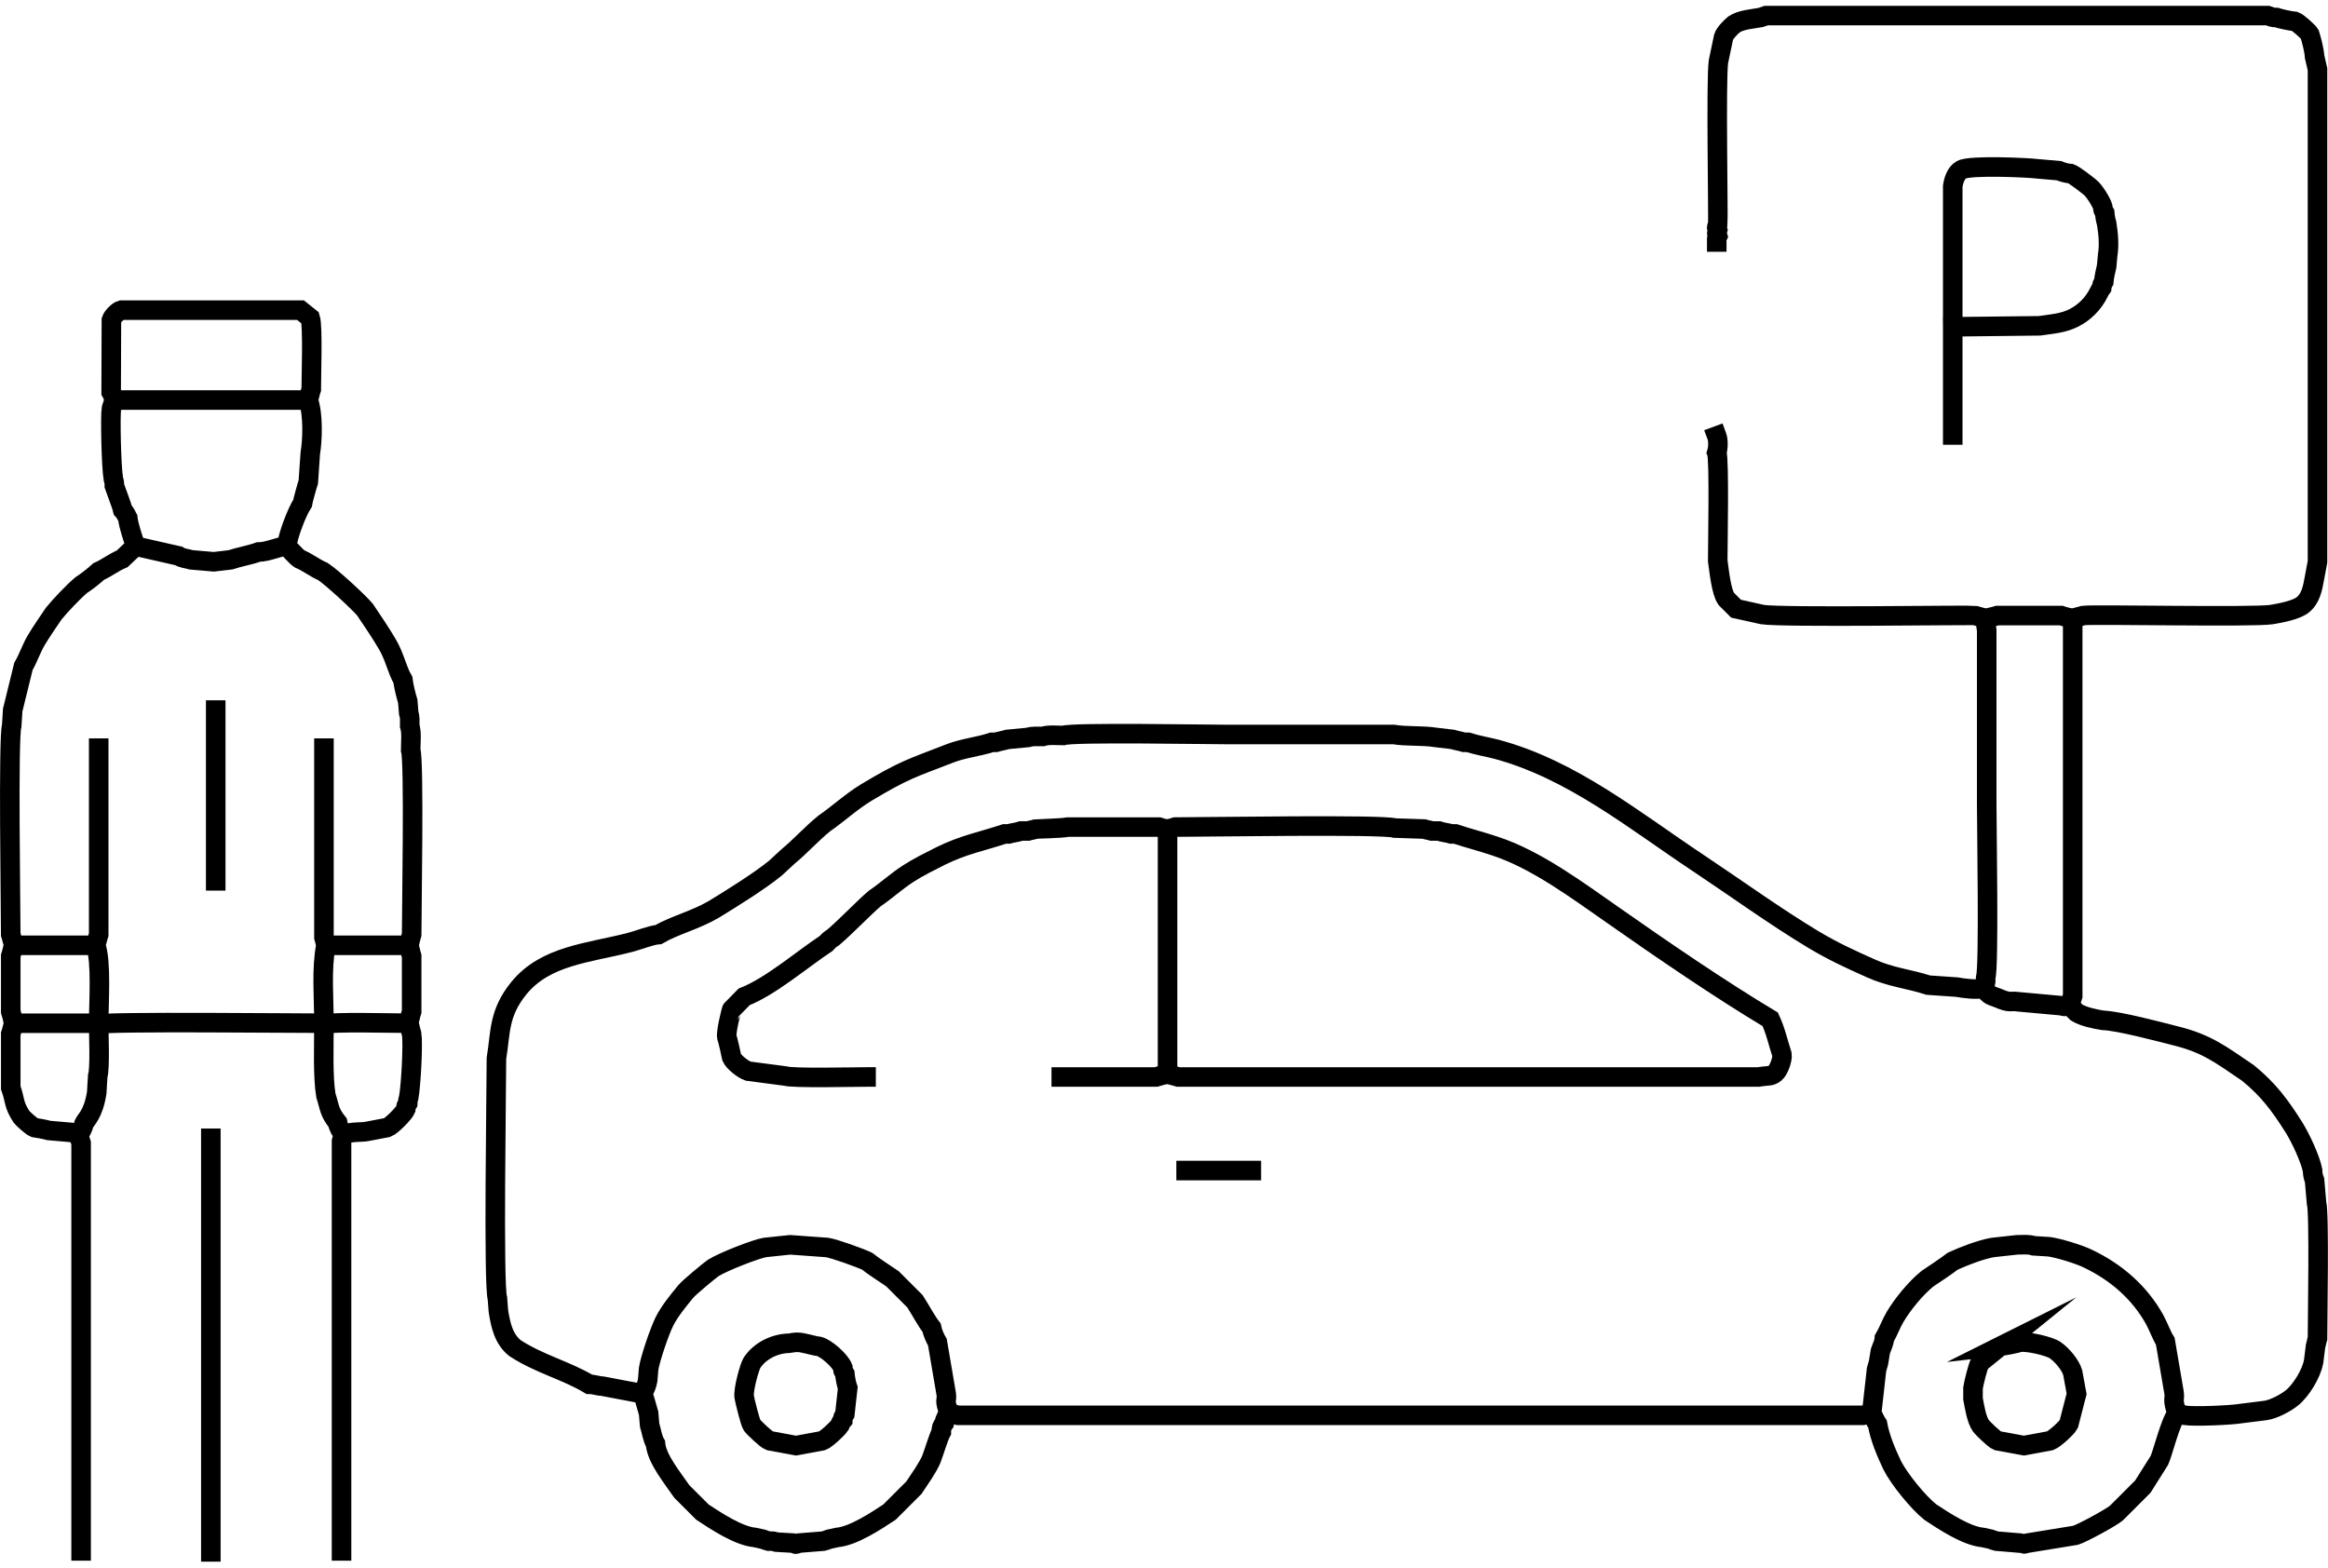
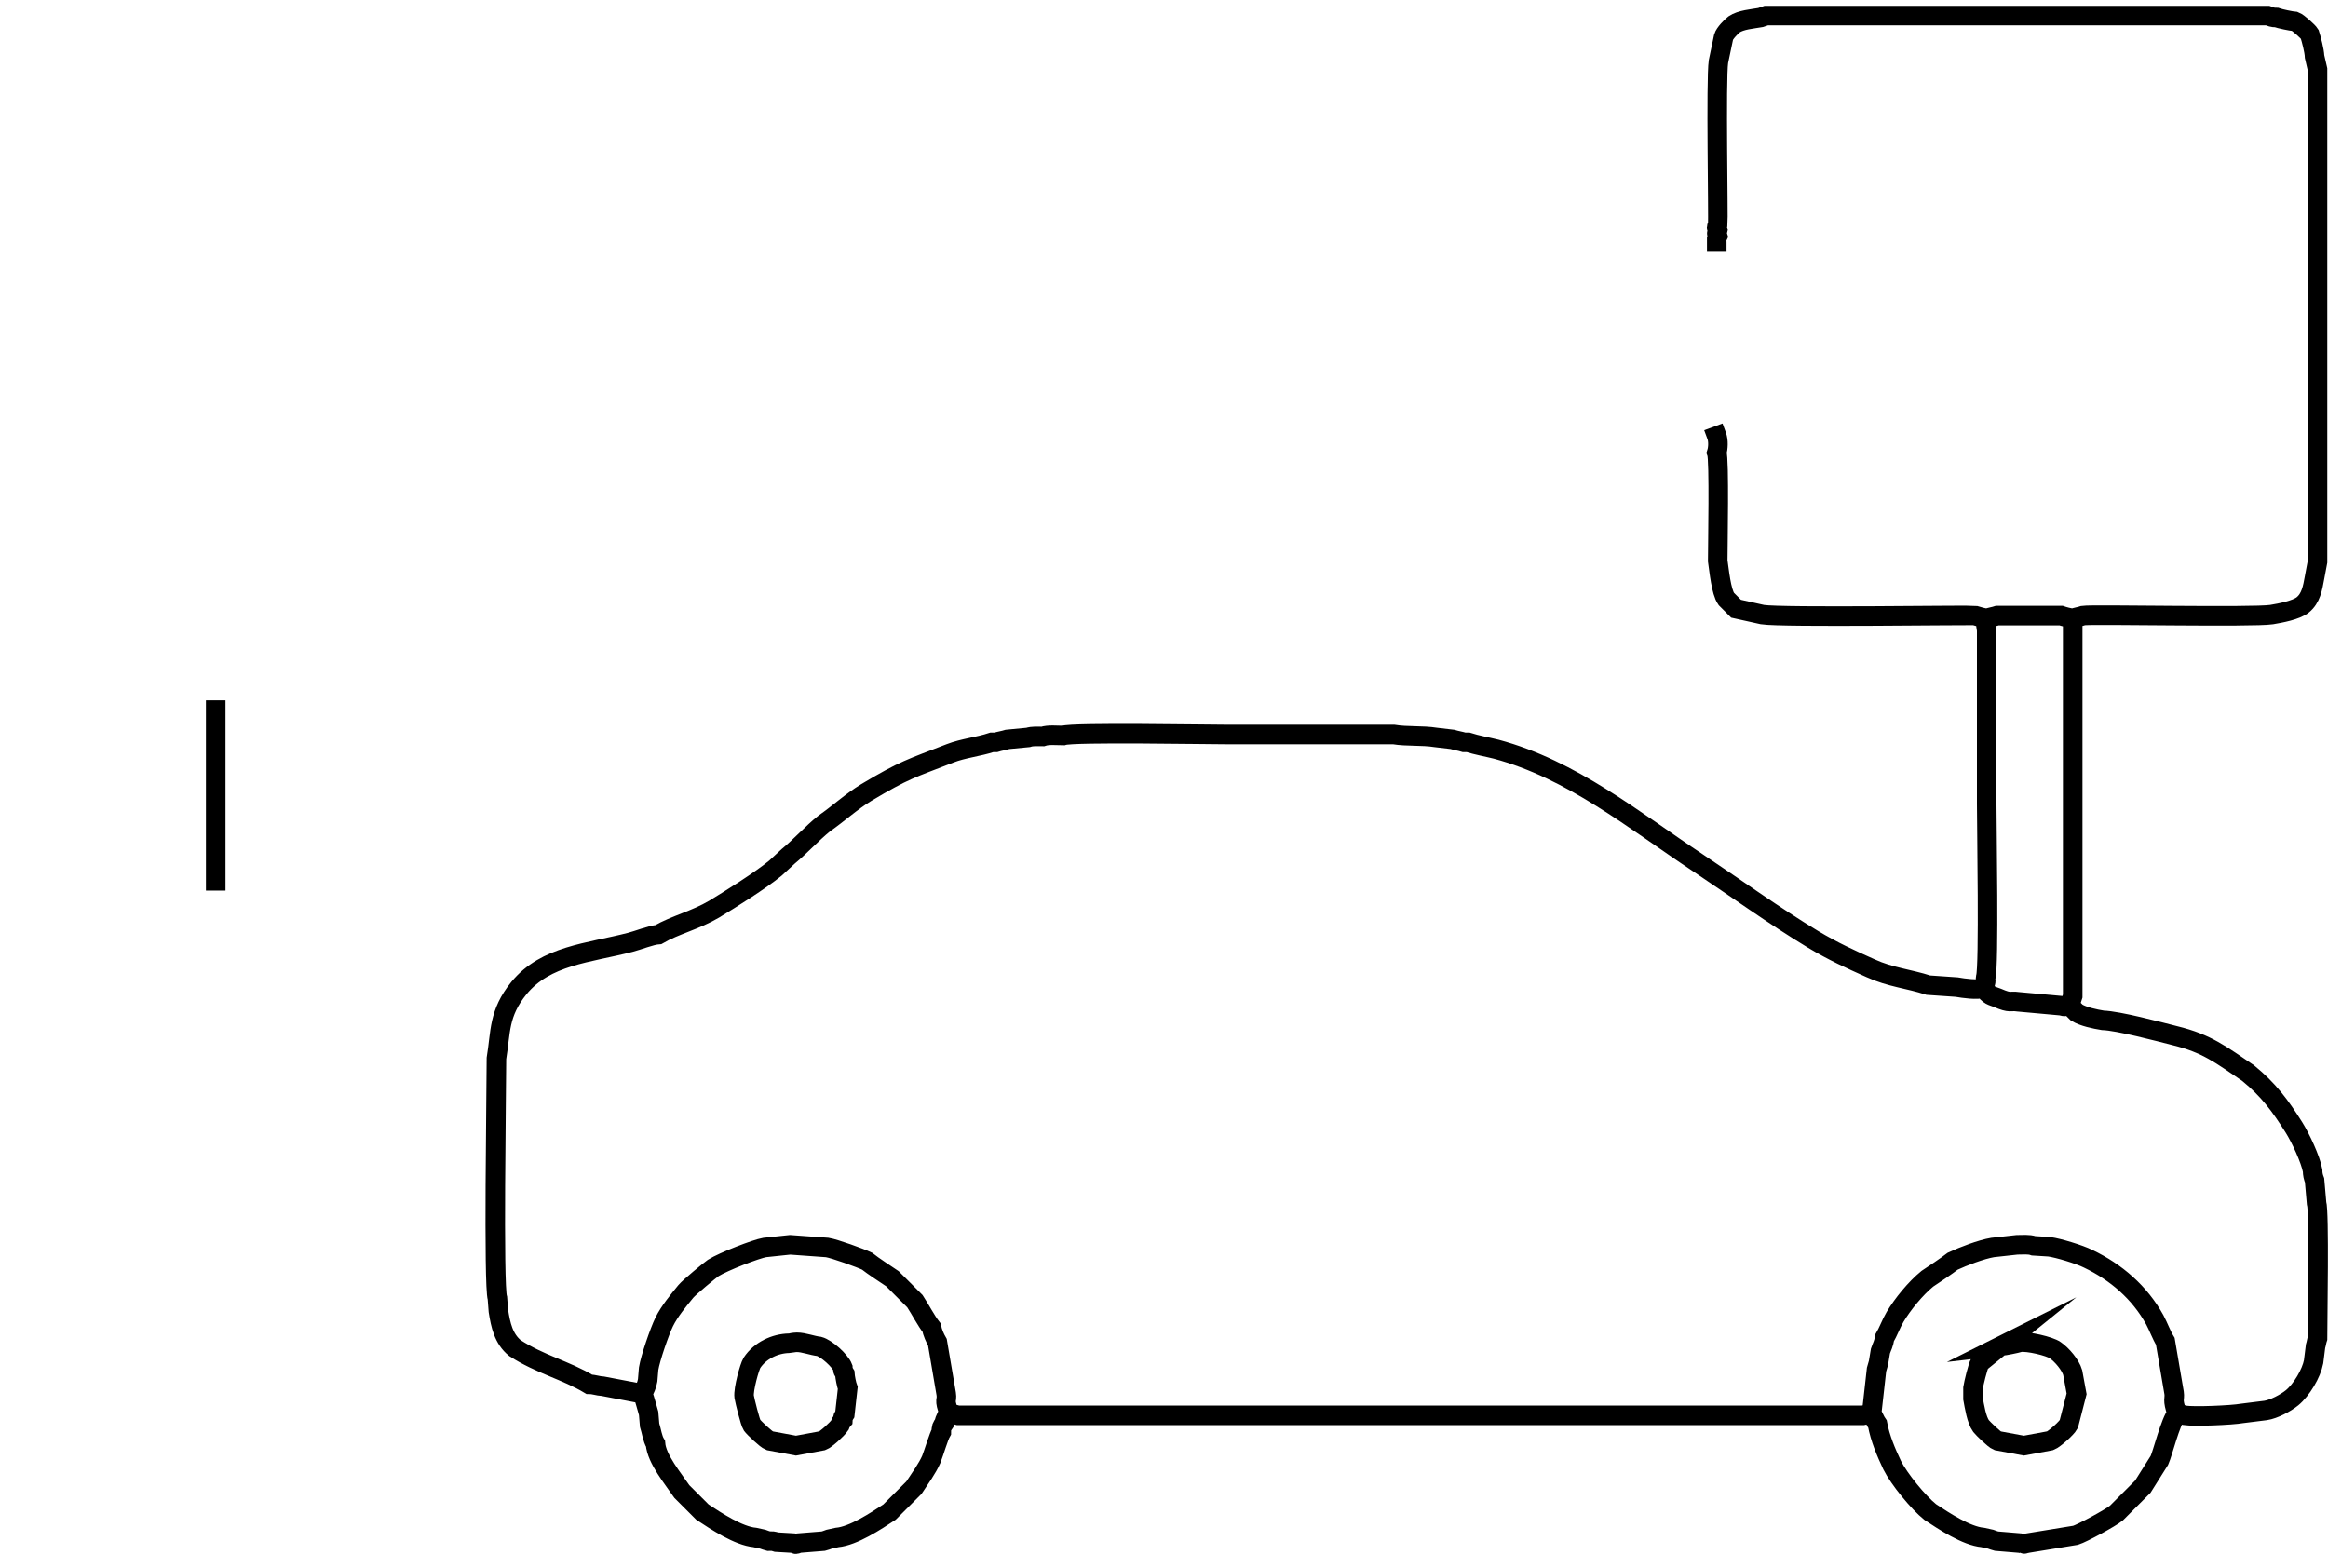
<svg xmlns="http://www.w3.org/2000/svg" xml:space="preserve" width="98px" height="66px" version="1.1" style="shape-rendering:geometricPrecision; text-rendering:geometricPrecision; image-rendering:optimizeQuality; fill-rule:evenodd; clip-rule:evenodd" viewBox="0 0 95.29 63.7">
  <defs>
    <style type="text/css">
   
    .str0 {stroke:black;stroke-width:0.8;stroke-linecap:square;stroke-miterlimit:22.926}
    .fil0 {fill:none}
   
  </style>
  </defs>
  <g id="Layer_x0020_1">
    <g id="_1608893248544">
      <g>
        <path class="fil0 str0" d="M32.3 54.75c-0.58,0.01 -1.19,0.3 -1.52,0.8 -0.1,0.16 -0.36,1.09 -0.32,1.39 0.03,0.18 0.25,1.06 0.32,1.16 0.07,0.1 0.58,0.59 0.72,0.64l1.08 0.2 1.08 -0.2c0.14,-0.05 0.6,-0.46 0.72,-0.64 0.05,-0.14 0.02,-0.08 0.12,-0.2 0.01,-0.17 -0.01,-0.08 0.08,-0.24l0.12 -1.08c-0.05,-0.13 -0.11,-0.44 -0.12,-0.59 -0.09,-0.16 -0.07,-0.07 -0.08,-0.24 -0.11,-0.29 -0.67,-0.79 -0.97,-0.87 -0.28,-0.03 -0.63,-0.17 -0.91,-0.17 -0.12,0 -0.29,0.04 -0.32,0.04z" />
      </g>
      <g>
        <path class="fil0 str0" d="M81.88 54.87l-0.84 0.68c-0.09,0.17 -0.25,0.84 -0.28,1.03l0 0.44c0.06,0.32 0.14,0.86 0.33,1.12 0.08,0.1 0.54,0.55 0.67,0.6l1.08 0.2 1.08 -0.2c0.16,-0.06 0.67,-0.51 0.76,-0.68l0.32 -1.24 -0.16 -0.87c-0.09,-0.31 -0.43,-0.72 -0.72,-0.92 -0.23,-0.16 -1.12,-0.37 -1.44,-0.32 -0.16,0.05 -0.62,0.14 -0.8,0.16z" />
      </g>
      <g>
-         <path class="fil0 str0" d="M11.74 22.12c0.03,-0.4 0.41,-1.4 0.64,-1.75 0.01,-0.08 0.2,-0.77 0.24,-0.88l0.08 -1.16c0.09,-0.55 0.13,-1.59 -0.08,-2.19m1.36 47.11l0 -16.77c0.03,-0.1 0.04,-0.18 0.08,-0.28m-10.74 17.05l0 -16.69c-0.04,-0.12 -0.07,-0.22 -0.08,-0.36m13.49 -4.55c0.06,0.16 0.07,0.29 0.12,0.44 0.06,0.36 -0.02,2.04 -0.12,2.6 -0.04,0.14 -0.03,0.08 -0.04,0.24 -0.09,0.15 -0.06,0.06 -0.08,0.24 -0.06,0.15 -0.57,0.68 -0.76,0.75l-0.84 0.16c-0.2,0.04 -0.58,0 -0.95,0.12 -0.12,-0.15 -0.21,-0.3 -0.24,-0.48 -0.36,-0.45 -0.32,-0.63 -0.48,-1.11 -0.13,-0.78 -0.08,-2.07 -0.08,-2.92 0.29,-0.11 2.93,-0.04 3.47,-0.04 0.03,-0.12 0.08,-0.36 0.12,-0.48l0 -2.27c-0.05,-0.15 -0.06,-0.29 -0.12,-0.44m-16.17 3.19c-0.05,0.16 -0.07,0.29 -0.12,0.44l0 2.2c0.19,0.52 0.1,0.67 0.44,1.19 0.08,0.1 0.42,0.4 0.52,0.44 0.15,0.02 0.46,0.08 0.6,0.12l0.92 0.08c0.11,0.04 0.2,0.06 0.32,0.08 0.09,-0.14 0.16,-0.27 0.2,-0.44 0.09,-0.19 0.38,-0.38 0.52,-1.27l0.04 -0.68c0.1,-0.32 0.04,-1.68 0.04,-2.12 0.29,-0.12 8.17,-0.04 9.22,-0.04 0,-1.04 -0.11,-2.21 0.08,-3.19m-9.42 0c0.24,0.7 0.12,2.34 0.12,3.19l-3.48 0c-0.02,-0.12 -0.08,-0.36 -0.12,-0.48l0 -2.27c0.05,-0.15 0.07,-0.29 0.12,-0.44m4.99 -16.34l1.76 0.4c0.18,0.11 0.32,0.1 0.52,0.16l0.92 0.08 0.68 -0.08c0.36,-0.12 0.79,-0.19 1.15,-0.32 0.4,0 0.82,-0.23 1.16,-0.24 0.14,0.14 0.37,0.42 0.52,0.52 0.35,0.15 0.63,0.38 0.96,0.52 0.38,0.25 1.48,1.27 1.72,1.56 0.36,0.54 0.6,0.88 0.93,1.44 0.29,0.5 0.38,1.02 0.62,1.43 0.02,0.21 0.14,0.69 0.2,0.88l0.04 0.48c0.06,0.19 0.04,0.32 0.04,0.52 0.09,0.29 0.04,0.68 0.04,1 0.15,0.45 0.04,6.53 0.04,7.55 -0.05,0.15 -0.06,0.28 -0.12,0.44l-3.39 0c-0.02,-0.12 -0.05,-0.21 -0.08,-0.32l0 -7.75m-8.58 -14.25c-0.04,-0.09 -0.04,-0.02 -0.04,-0.16l-0.09 -0.16 0.01 -2.96c0.04,-0.13 0.26,-0.36 0.4,-0.4l7.34 0 0.4 0.32c0.11,0.34 0.04,2.39 0.04,2.92 -0.05,0.14 -0.07,0.28 -0.12,0.44l-7.94 0c-0.05,0.11 -0.08,0.24 -0.12,0.35 -0.05,0.26 -0.01,2.36 0.08,2.88 0.04,0.15 0.04,0.11 0.04,0.28 0.07,0.21 0.32,0.85 0.35,1 0.11,0.12 0.13,0.19 0.2,0.32 0.03,0.3 0.22,0.86 0.32,1.15l-0.55 0.52c-0.36,0.15 -0.64,0.38 -0.96,0.52 -0.17,0.16 -0.53,0.44 -0.72,0.56 -0.3,0.25 -0.86,0.84 -1.12,1.16 -0.26,0.39 -0.47,0.68 -0.71,1.08 -0.21,0.35 -0.33,0.74 -0.53,1.08l-0.44 1.79 -0.04 0.64c-0.15,0.49 -0.04,7.42 -0.04,8.55 0.05,0.15 0.07,0.28 0.12,0.44l3.36 0c0.05,-0.16 0.07,-0.29 0.12,-0.44l0 -7.63" />
-       </g>
+         </g>
      <g>
-         <path class="fil0 str0" d="M79.93 13.14l3.55 -0.04c0.46,-0.07 0.93,-0.09 1.4,-0.32 0.45,-0.23 0.8,-0.58 1.03,-1.04 0.05,-0.11 0.05,-0.1 0.12,-0.2 0.02,-0.17 -0.01,-0.08 0.08,-0.24 0.01,-0.15 0.08,-0.49 0.12,-0.64l0.04 -0.44c0.07,-0.43 0.03,-0.88 -0.04,-1.31 -0.04,-0.13 -0.07,-0.3 -0.08,-0.44 -0.09,-0.16 -0.06,-0.07 -0.08,-0.24 -0.05,-0.18 -0.34,-0.66 -0.52,-0.8 -0.16,-0.13 -0.63,-0.5 -0.79,-0.56 -0.18,-0.01 -0.33,-0.06 -0.48,-0.12l-0.92 -0.08c-0.26,-0.04 -2.71,-0.16 -3.07,0.04 -0.23,0.12 -0.33,0.45 -0.36,0.68l0 5.75 0 4.43" />
-       </g>
+         </g>
      <g>
        <line class="fil0 str0" x1="8.83" y1="35.82" x2="8.83" y2="28.83" />
      </g>
      <g>
-         <path class="fil0 str0" d="M47.79 43.73l0 -10.03m-4.35 10.15l3.87 0c0.12,-0.04 0.36,-0.1 0.48,-0.12 0.16,0.05 0.29,0.07 0.44,0.12l23.75 0c0.4,-0.07 0.5,-0.01 0.68,-0.16 0.15,-0.12 0.31,-0.57 0.28,-0.76 -0.16,-0.49 -0.26,-0.97 -0.48,-1.44 -2.1,-1.26 -4.39,-2.83 -6.43,-4.26 -1.45,-1.01 -3.15,-2.28 -4.83,-2.83 -0.56,-0.19 -1.09,-0.32 -1.63,-0.5l-0.16 0c-0.17,-0.05 -0.35,-0.06 -0.52,-0.12l-0.28 0c-0.13,-0.04 -0.2,-0.04 -0.32,-0.08l-1.2 -0.04c-0.5,-0.16 -7.8,-0.04 -8.98,-0.04 -0.11,0.04 -0.21,0.06 -0.32,0.08 -0.13,-0.01 -0.24,-0.04 -0.36,-0.08l-3.71 0c-0.35,0.06 -1.25,0.07 -1.32,0.08 -0.12,0.04 -0.19,0.04 -0.32,0.08l-0.28 0c-0.17,0.06 -0.35,0.07 -0.52,0.12l-0.16 0c-0.97,0.32 -1.68,0.44 -2.63,0.91 -0.47,0.24 -0.87,0.43 -1.32,0.72 -0.48,0.31 -0.9,0.7 -1.36,1.01 -0.45,0.38 -1.22,1.19 -1.71,1.6 -0.13,0.08 -0.17,0.12 -0.28,0.24 -1.01,0.67 -2.27,1.76 -3.36,2.19l-0.51 0.52c-0.01,0.01 -0.24,0.91 -0.2,1.12 0.06,0.18 0.16,0.65 0.2,0.84 0.09,0.2 0.47,0.49 0.67,0.56l1.52 0.2c0.33,0.1 2.76,0.04 3.31,0.04" />
-       </g>
+         </g>
      <g>
-         <line class="fil0 str0" x1="8.63" y1="63.29" x2="8.63" y2="46.36" />
-       </g>
+         </g>
      <g>
-         <line class="fil0 str0" x1="51.22" y1="47.68" x2="48.55" y2="47.68" />
-       </g>
+         </g>
      <g>
        <path class="fil0 str0" d="M89.11 57.62c-0.28,0.36 -0.58,1.61 -0.72,1.92l-0.68 1.08 -1.08 1.08c-0.24,0.2 -1.41,0.83 -1.67,0.91l-1.96 0.32c-0.32,0.06 0,0.06 -0.32,0l-0.96 -0.08c-0.08,-0.02 -0.16,-0.05 -0.24,-0.08l-0.32 -0.07c-0.67,-0.06 -1.59,-0.67 -2.15,-1.04 -0.5,-0.4 -1.28,-1.36 -1.56,-1.92 -0.25,-0.53 -0.49,-1.09 -0.6,-1.68 -0.1,-0.14 -0.14,-0.28 -0.24,-0.44m-37.76 0c-0.06,0.1 -0.03,0.07 -0.12,0.16 -0.05,0.11 -0.06,0.12 -0.08,0.24 -0.11,0.16 -0.12,0.17 -0.12,0.36 -0.11,0.19 -0.3,0.84 -0.41,1.12 -0.16,0.37 -0.48,0.81 -0.71,1.16l-1 1c-0.56,0.37 -1.48,0.98 -2.15,1.04l-0.32 0.07c-0.08,0.03 -0.16,0.06 -0.24,0.08l-1 0.08c-0.17,0.06 -0.07,0.06 -0.24,0l-0.68 -0.04c-0.16,-0.05 -0.14,-0.04 -0.32,-0.04 -0.08,-0.02 -0.16,-0.05 -0.24,-0.08l-0.32 -0.07c-0.67,-0.06 -1.59,-0.67 -2.15,-1.04l-0.84 -0.84c-0.36,-0.53 -1.03,-1.33 -1.08,-1.96 -0.13,-0.22 -0.16,-0.51 -0.24,-0.76l-0.04 -0.48c-0.08,-0.26 -0.14,-0.53 -0.24,-0.8m58.41 -15.89c0.04,-0.13 0.07,-0.26 0.12,-0.4l0 -15.45m-3.64 15.13c0.22,0.33 0.34,0.31 0.56,0.4 0.55,0.24 0.51,0.11 0.84,0.16l1.76 0.16c0.2,0.06 0.14,0.01 0.36,0l0.28 0.28c0.27,0.17 0.76,0.27 1.07,0.32 0.64,0.02 2.29,0.46 2.96,0.63 1.31,0.32 1.88,0.78 2.99,1.53 0.84,0.69 1.3,1.31 1.88,2.23 0.27,0.43 0.67,1.29 0.76,1.76 0,0.15 0.03,0.27 0.08,0.4l0.08 0.92c0.12,0.38 0.04,4.76 0.04,5.55 -0.04,0.12 -0.04,0.19 -0.08,0.32l-0.08 0.64c-0.09,0.47 -0.49,1.15 -0.88,1.47 -0.27,0.22 -0.75,0.47 -1.08,0.52l-0.96 0.12c-0.45,0.08 -1.98,0.14 -2.35,0.08 -0.11,-0.03 -0.21,-0.06 -0.32,-0.08 -0.21,-0.61 -0.08,-0.56 -0.12,-0.84l-0.36 -2.11c-0.16,-0.26 -0.27,-0.58 -0.43,-0.88 -0.62,-1.12 -1.58,-1.95 -2.73,-2.5 -0.36,-0.18 -1.22,-0.44 -1.59,-0.49l-0.64 -0.04c-0.2,-0.07 -0.45,-0.04 -0.68,-0.04l-1 0.11c-0.47,0.08 -1.2,0.36 -1.63,0.56 -0.26,0.2 -0.75,0.53 -1.04,0.72 -0.48,0.39 -1.01,1.04 -1.32,1.56 -0.17,0.29 -0.28,0.61 -0.44,0.88 -0.01,0.19 -0.1,0.34 -0.16,0.52l-0.08 0.48c-0.03,0.1 -0.05,0.18 -0.08,0.28l-0.2 1.79c-0.12,0.03 -0.24,0.05 -0.36,0.08l-37.04 0c-0.12,-0.03 -0.23,-0.07 -0.36,-0.08 -0.23,-0.64 -0.07,-0.47 -0.12,-0.8l-0.36 -2.11c-0.1,-0.17 -0.2,-0.4 -0.24,-0.6 -0.22,-0.28 -0.47,-0.76 -0.68,-1.08l-0.92 -0.92c-0.28,-0.19 -0.79,-0.52 -1.04,-0.72 -0.27,-0.13 -1.32,-0.51 -1.63,-0.56l-1.52 -0.11 -1.04 0.11c-0.35,0.06 -1.68,0.57 -2.11,0.84 -0.13,0.09 -0.97,0.78 -1.12,0.96 -0.31,0.38 -0.66,0.8 -0.88,1.24 -0.2,0.41 -0.57,1.49 -0.64,1.92l-0.04 0.48c-0.03,0.19 -0.12,0.37 -0.2,0.55l-1.63 -0.31c-0.21,-0.01 -0.36,-0.08 -0.56,-0.08 -0.95,-0.57 -2.02,-0.82 -3.04,-1.48 -0.47,-0.38 -0.59,-0.95 -0.68,-1.52l-0.04 -0.52c-0.17,-0.53 -0.04,-8.54 -0.04,-9.82 0.18,-1.09 0.08,-1.84 0.92,-2.88 1.1,-1.34 2.84,-1.43 4.55,-1.87 0.32,-0.08 0.86,-0.3 1.16,-0.32 0.67,-0.39 1.52,-0.59 2.28,-1.04 0.69,-0.42 1.89,-1.17 2.51,-1.68l0.52 -0.48c0.5,-0.41 0.96,-0.93 1.48,-1.35 0.59,-0.41 1.09,-0.88 1.71,-1.26 1.59,-0.95 1.82,-0.98 3.44,-1.61 0.54,-0.21 1.17,-0.27 1.71,-0.45l0.16 0c0.16,-0.05 0.32,-0.07 0.48,-0.12l0.84 -0.08c0.19,-0.06 0.38,-0.04 0.6,-0.04 0.24,-0.08 0.57,-0.04 0.84,-0.04 0.42,-0.14 5.82,-0.04 6.75,-0.04 2.26,0 4.52,0 6.78,0 0.55,0.09 1.15,0.03 1.72,0.12l0.68 0.08c0.16,0.05 0.32,0.07 0.48,0.12l0.16 0c0.34,0.11 0.79,0.19 1.15,0.28 3.1,0.83 5.62,2.9 8.27,4.66 1.56,1.04 3.12,2.17 4.71,3.13 0.82,0.49 1.5,0.8 2.35,1.18 0.81,0.37 1.56,0.43 2.36,0.69l1.16 0.08c0.29,0.05 0.84,0.13 1.11,0.04 0.14,-0.4 0.05,-0.26 0.08,-0.44 0.14,-0.43 0.04,-6.14 0.04,-7.1 0,-2.37 0,-4.74 0,-7.11 -0.07,-0.42 0,-0.05 0,-0.48m-11.05 -7.47c0.07,0.19 0.06,0.49 0,0.68 0.11,0.28 0.04,3.82 0.04,4.43 0.06,0.41 0.14,1.26 0.35,1.56l0.4 0.4 1.08 0.24c0.82,0.13 8.53,0.01 8.7,0.04 0.12,0.04 0.36,0.1 0.48,0.12 0.16,-0.06 0.29,-0.07 0.44,-0.12l2.6 0c0.11,0.04 0.35,0.1 0.48,0.12 0.15,-0.06 0.29,-0.07 0.43,-0.12 0.4,-0.06 6.94,0.08 7.71,-0.04 0.36,-0.06 1.01,-0.18 1.28,-0.4 0.33,-0.27 0.4,-0.68 0.48,-1.12l0.12 -0.64 0 -20.16 -0.12 -0.52c-0.01,-0.25 -0.13,-0.7 -0.2,-0.92 -0.06,-0.1 -0.47,-0.47 -0.6,-0.52 -0.15,-0.01 -0.62,-0.11 -0.76,-0.16 -0.18,0 -0.21,-0.03 -0.36,-0.08l-20.52 0c-0.08,0.03 -0.16,0.05 -0.24,0.08 -0.34,0.06 -0.8,0.09 -1.08,0.28 -0.12,0.09 -0.39,0.37 -0.43,0.52l-0.21 1c-0.11,0.72 0,6.44 -0.03,6.67 -0.06,0.17 -0.06,0.06 0,0.24 -0.04,0.21 -0.06,0.04 0,0.24 -0.06,0.13 -0.04,0.07 -0.04,0.24" />
      </g>
    </g>
  </g>
</svg>